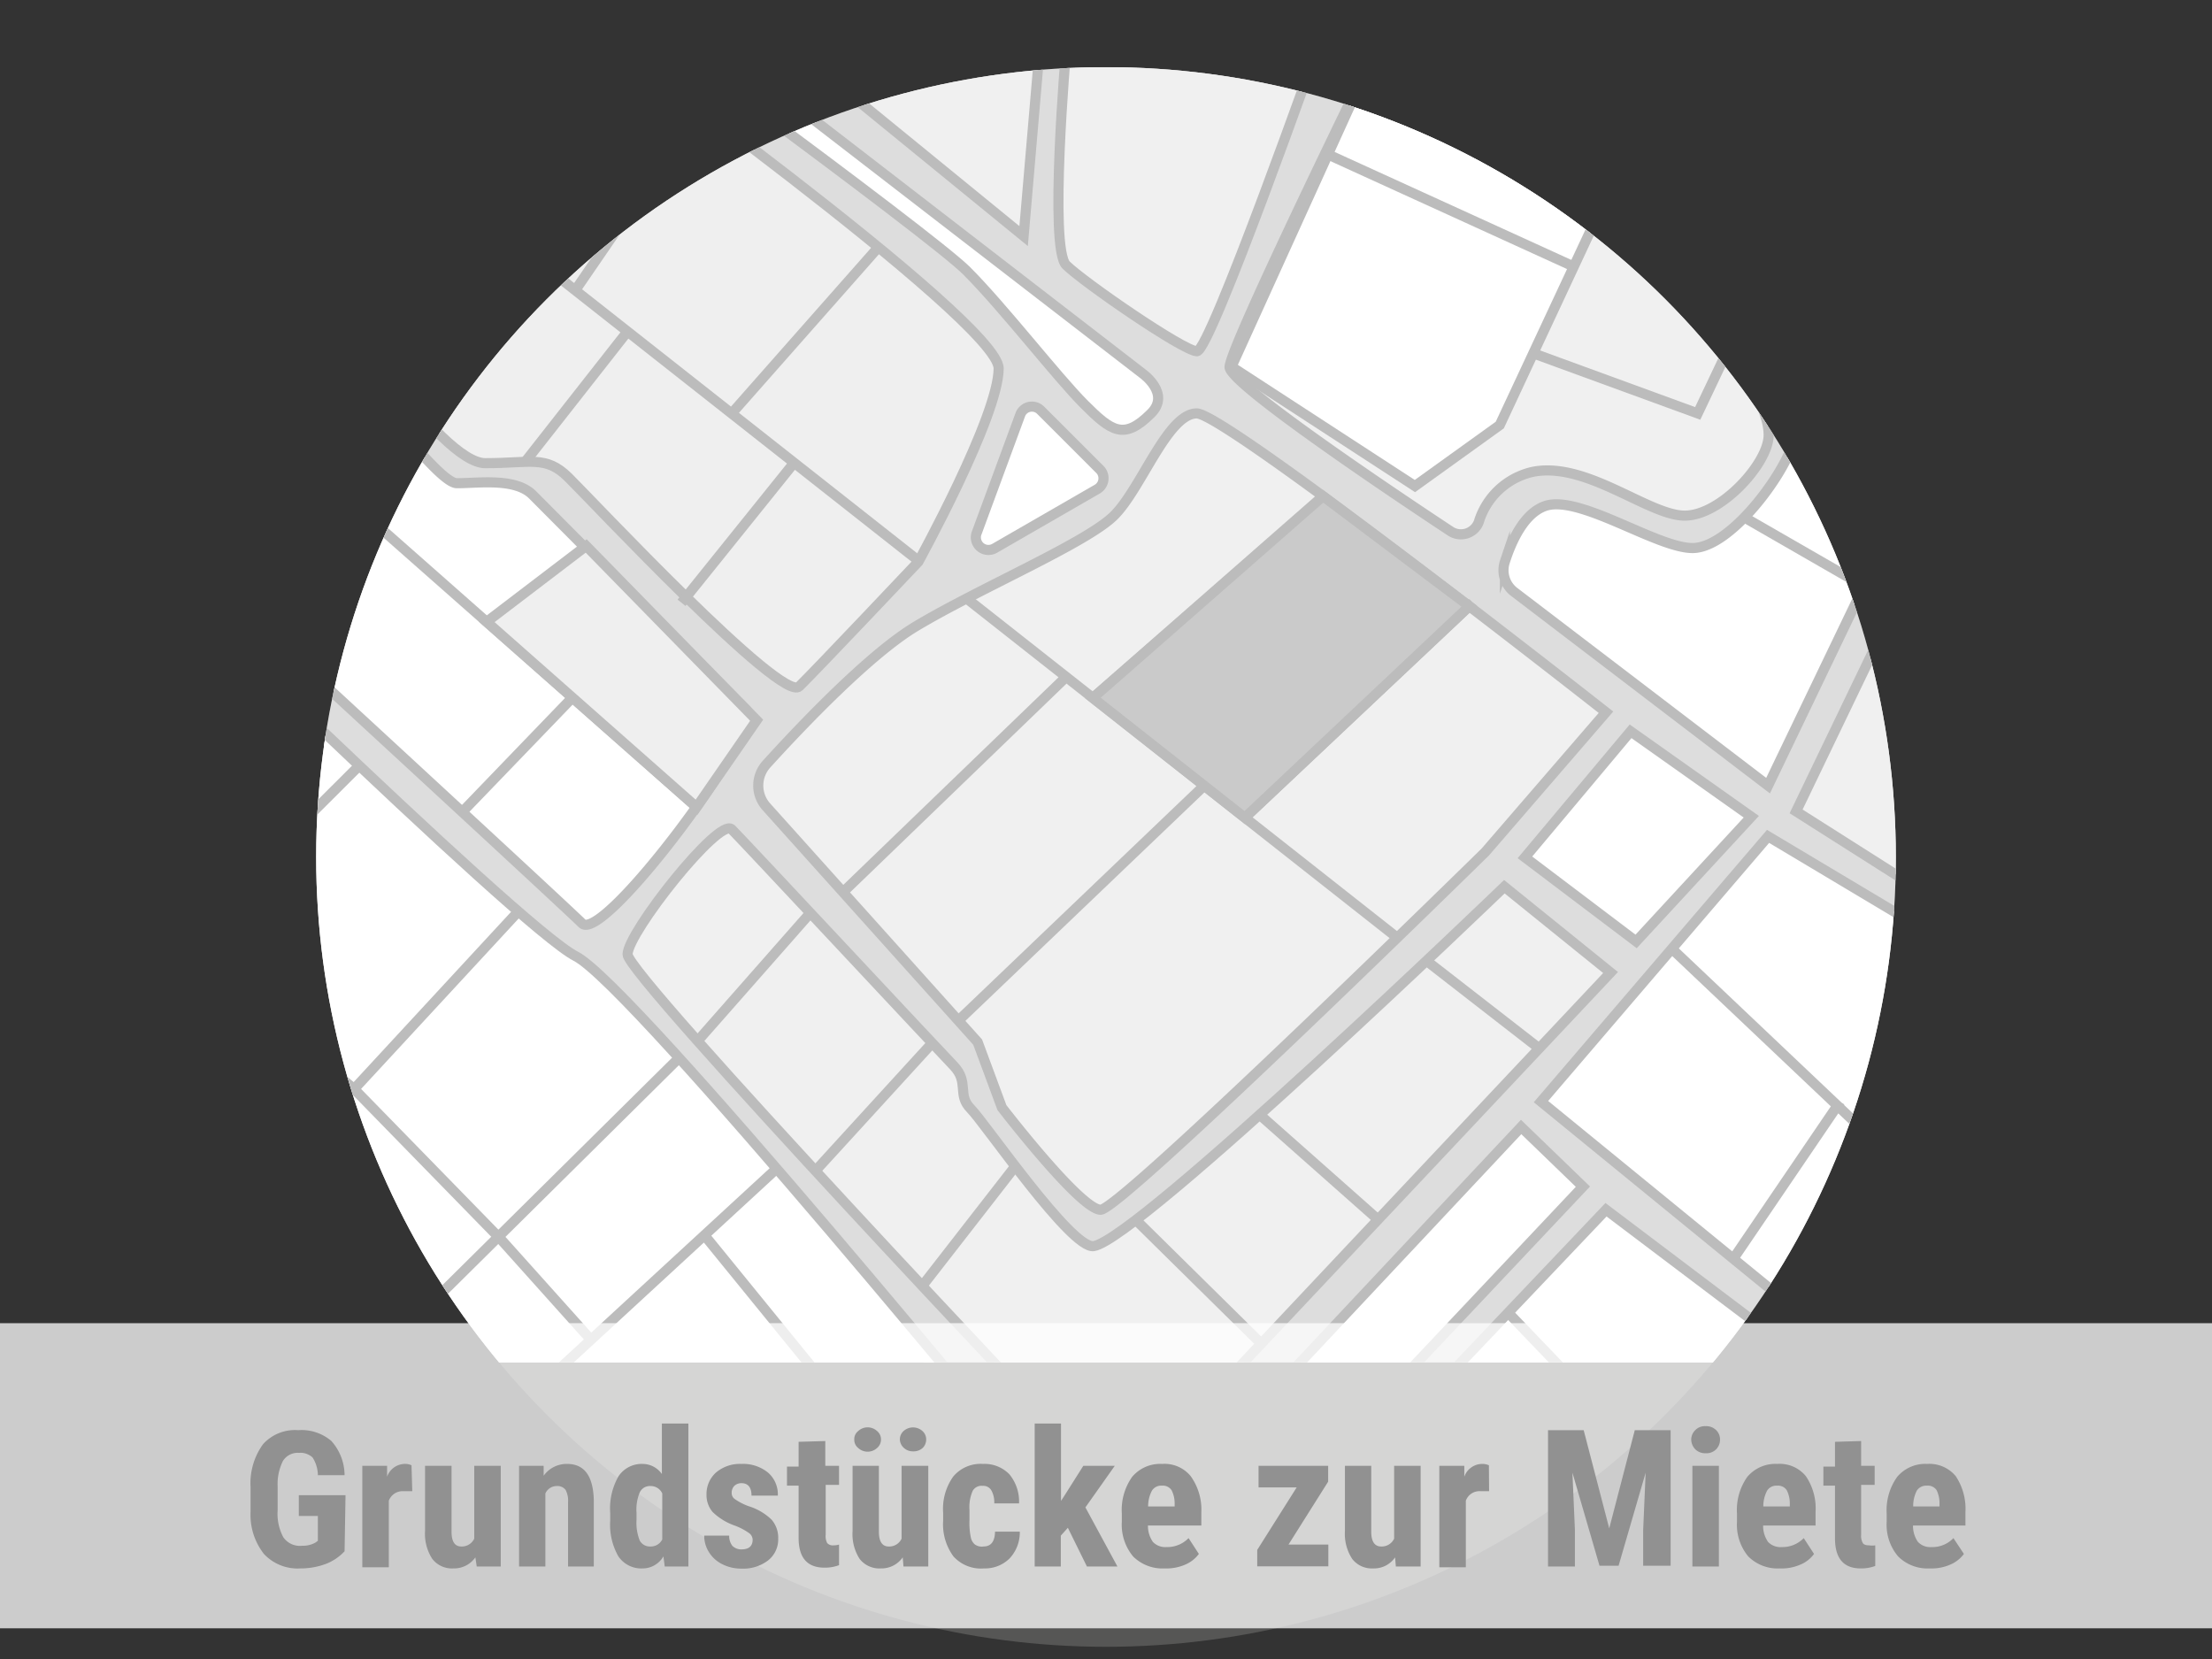
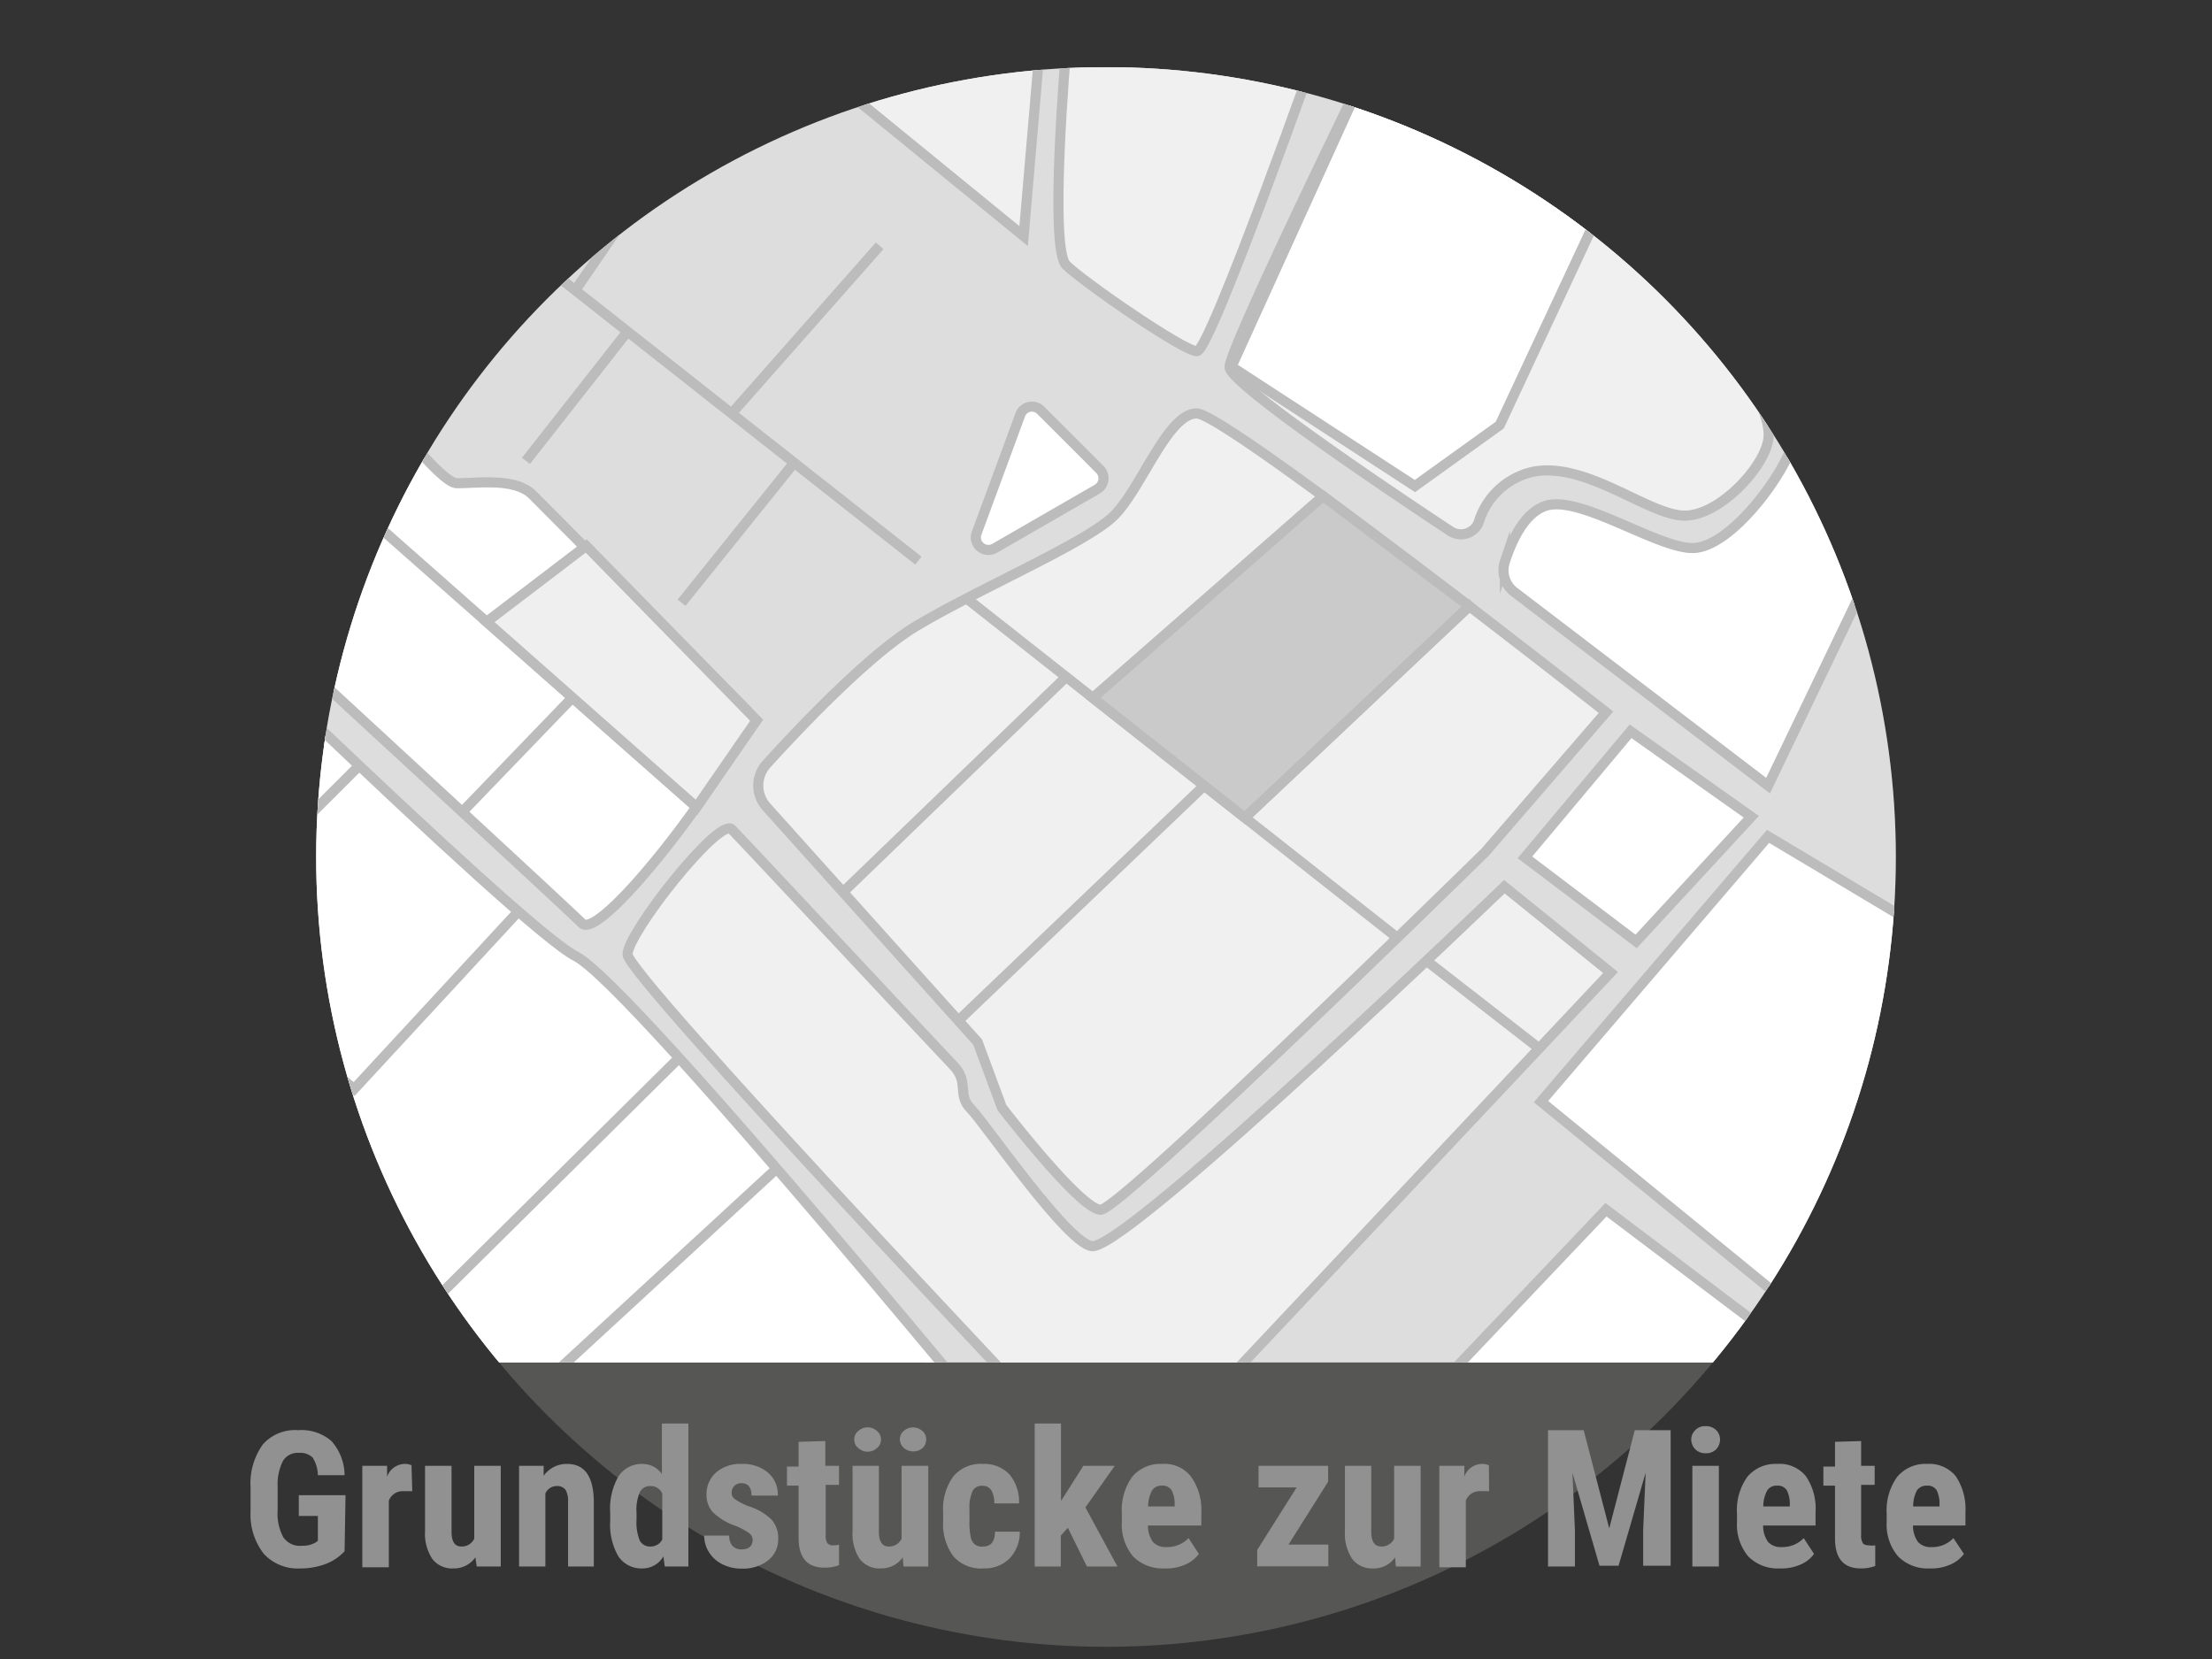
<svg xmlns="http://www.w3.org/2000/svg" viewBox="0 0 116 87">
  <rect x="0" y="0" width="116" height="87" fill="#333333" stroke="none" />
  <defs>
    <clipPath id="a">
      <circle cx="58" cy="44.94" r="41.42" fill="none" />
    </clipPath>
    <clipPath id="b">
      <path fill="none" d="M9.44 3.53h94.44v67.92H9.44z" />
    </clipPath>
  </defs>
  <g data-name="Ebene 1">
    <circle cx="58" cy="44.94" r="41.42" fill="#aeacaa" opacity=".29" />
    <g clip-path="url(#a)">
      <g clip-path="url(#b)">
        <path fill="#ddd" d="M9.44 3.53h94.44v67.92H9.44z" />
-         <path fill="#f0f0f0" stroke="#bcbcbc" stroke-miterlimit="10" stroke-width=".53" d="M112.34 4.82 94.19 42.55l17.36 11.02" />
-         <path d="M17.4 15.41s5.65 8.88 8.05 8.88 3.17-.42 4.35.74S41 36.89 41.91 36s6.25-6.54 6.25-6.54 4.21-7.64 4.21-10.14S30.51 1.14 30.51 1.14" fill="#efefef" stroke="#bcbcbc" stroke-miterlimit="10" stroke-width=".53" />
        <path d="M8.26 17.38s1.86 2.56 3.74 2.56 3-1.52 4.57-1.52 6.22 6.92 7.39 6.92 3.1-.3 4 .64l11.2 11.26c.9.9-7.53 12.29-8.64 11.18S6.25 26 6.25 26M79.97 44.96l5.54-6.61 6.33 4.48-6.04 6.54-5.83-4.41zM103.45 2.12s-2.11 5.51-4.69 5.51c0 0-5.29 9.73-5.29 11.26s1.19 2.69.48 4.57-3.34 5.28-5.19 5.28-5.83-2.74-7.65-2.23c-1.17.34-1.85 1.88-2.19 2.94a1.43 1.43 0 0 0 .51 1.61L92.72 41.2l18.12-37.73M98.08 71.88 80.81 57.77l11.91-13.91 17.55 10.48M66.28 82.32l17.94-18.88 13.16 9.94" fill="#fff" stroke="#bcbcbc" stroke-miterlimit="10" stroke-width=".53" />
        <path d="M40.2 42.32a1.67 1.67 0 0 1 0-2.25c1.74-1.92 5.38-5.76 7.84-7.23 3.34-2 8.94-4.37 10.38-5.8s2.81-5.36 4.34-5.36 21.46 15.67 21.46 15.67l-6.33 7.33S58.78 63.44 57.72 63.44s-5.18-5.36-5.18-5.36l-1.27-3.43Z" fill="#f0f0f0" stroke="#bcbcbc" stroke-miterlimit="10" stroke-width=".53" />
        <path d="M56 75.56S32.91 51.19 32.91 50.05s4.81-7.21 5.46-6.56S49.15 55 50 55.88s.17 1.53.91 2.27 5.26 7.36 6.44 7.2C59.68 65 78.89 46.5 78.89 46.5l5.57 4.5-24.79 26.34Z" fill="#f0f0f0" stroke="#bcbcbc" stroke-miterlimit="10" stroke-width=".53" />
        <path d="M5.2 27s22 21.63 25 23.15 24.36 27.6 24.36 27.6L5.2 78.92Z" fill="#fff" />
        <path d="M5.2 27s22 21.63 25 23.15 24.36 27.6 24.36 27.6" fill="#fff" stroke="#bcbcbc" stroke-miterlimit="10" stroke-width=".53" />
        <path fill="none" stroke="#bcbcbc" stroke-miterlimit="10" stroke-width=".53" d="m74.8 50.38 6.01 4.67M50.57 31.29l22.71 17.89M22.9 9.5l25.26 19.9M36.71 5.69l-6.54 9.53M46.13 12.89l-7.76 8.79M27.58 24.17l5.33-6.79M35.74 31.61l5.91-7.35M44.08 46.91 55.91 35.5M50.26 53.52 63.15 41.2M69.51 25.98 57.31 36.6M77.24 31.61 65.28 42.88M7.6 16.8l28.93 25.53M12.75 31.97 18 25.98M24.24 42.58l5.78-6M18.85 40.14l-9.4 9.38 9.12 7.59 8.59-9.29M35.74 55.35 17.62 73.29M29.23 71.88l11.46-10.56" />
        <path d="M72.14 2.59s-7.66 15.61-7.66 16.66c0 .86 8.44 6.53 11.59 8.61a1 1 0 0 0 1.48-.49 3.84 3.84 0 0 1 2.8-2.62c2.82-.59 6.1 2.29 8 2.29s4.4-2.76 4.4-4.22-1.23-2.41-.64-4.4 5.3-11.14 5.3-11.14l-6.1-4.69" fill="#f0f0f0" stroke="#bcbcbc" stroke-miterlimit="10" stroke-width=".53" />
        <path fill="#fff" stroke="#bcbcbc" stroke-miterlimit="10" stroke-width=".53" d="m87.44 3.47-8.79 18.82-4.45 3.2-9.62-6.26 7.56-16.64" />
-         <path fill="none" stroke="#bcbcbc" stroke-miterlimit="10" stroke-width=".53" d="M82.53 13.98 69.51 8.04M80.41 18.53l8.62 3.15 7.39-15.57M84.39 10l8.33 3.9M99.38 31.76l11.69 7.97M91.31 27.04l6.43 3.7M93.84 18.42l8.24 3.83M97.38 11.12l8.18 2.78M87.67 49.75l17.89 16.95M96.5 57.77l-5.69 8.37M66.06 58.46l6.2 5.49M59.68 64.09l6.46 6.37M79.09 68.84l9.67 10.08M53.33 61.05l-4.97 6.39M48.93 54.65l-6.27 6.86M42.49 47.88l-5.96 6.77M37 64.85l6.87 8.44M30.99 70.26l-4.69-5.23-7.73-7.92M23.95 8.45 13.75.95M8.83 16.8s1.29 2.09 3.17 2.09 8.87-6.81 11.55-10.17A115.23 115.23 0 0 1 31.43.13" />
-         <path d="m33.45-.84 26.47 20.43s1.49 1.05.44 2.09c-1.42 1.42-2.07.95-3.5-.48s-4.24-5.07-6.17-7S30-1.4 30-1.4" fill="#fff" stroke="#bcbcbc" stroke-miterlimit="10" stroke-width=".53" />
        <path d="M55.91 2.59S55 13 55.91 13.9s6.16 4.52 6.86 4.52 6.44-16.24 6.44-16.24" fill="#f0f0f0" stroke="#bcbcbc" stroke-miterlimit="10" stroke-width=".53" />
        <path d="M94.54 2.59s2.46 3.52 4.1 3.52S103 1 103 1" fill="none" stroke="#bcbcbc" stroke-miterlimit="10" stroke-width=".53" />
-         <path fill="#fff" stroke="#bcbcbc" stroke-miterlimit="10" stroke-width=".53" d="M61.83 78.22 79.77 59.1l3.24 3.13-17.73 18.8-3.45-2.81z" />
        <path fill="#efefef" stroke="#bcbcbc" stroke-miterlimit="10" stroke-width=".53" d="m25.52 32.61 5.22-3.98 8.94 9.14-3.15 4.56-11.01-9.72z" />
        <path fill="#cacaca" stroke="#bcbcbc" stroke-miterlimit="10" stroke-width=".53" d="m57.31 36.6 7.97 6.28 11.77-11.09-7.67-5.77L57.31 36.6z" />
        <path d="m51.2 28 2.3-6.24a.65.65 0 0 1 1.08-.24l3.12 3.12a.66.66 0 0 1-.14 1l-5.41 3.12a.66.66 0 0 1-.95-.76Z" fill="#fff" stroke="#bcbcbc" stroke-miterlimit="10" stroke-width=".53" />
        <path fill="#f0f0f0" stroke="#bcbcbc" stroke-miterlimit="10" stroke-width=".53" d="m39.68.95 14 11.43.88-10.26" />
      </g>
    </g>
-     <path fill="#fff" opacity=".75" d="M0 69.39h116v16H0z" />
+     <path fill="#fff" opacity=".75" d="M0 69.39h116H0z" />
    <g fill="#919191">
      <path d="M18.07 81.35a2.63 2.63 0 0 1-1 .67 3.77 3.77 0 0 1-1.32.23 2.41 2.41 0 0 1-1.91-.76 3.32 3.32 0 0 1-.7-2.21V78a3.5 3.5 0 0 1 .65-2.26 2.25 2.25 0 0 1 1.85-.74 2.4 2.4 0 0 1 1.74.57 2.71 2.71 0 0 1 .69 1.79h-1.4a1.76 1.76 0 0 0-.28-.93.94.94 0 0 0-.71-.24.91.91 0 0 0-.84.42 2.72 2.72 0 0 0-.28 1.35v1.24a2.61 2.61 0 0 0 .3 1.42 1.06 1.06 0 0 0 1 .44 1.31 1.31 0 0 0 .69-.17l.12-.09v-1.3h-1v-1.09h2.45ZM21.62 78.2h-.46a.77.77 0 0 0-.77.5v3.49H19v-5.32h1.3v.57a1 1 0 0 1 .9-.67.81.81 0 0 1 .38.07ZM24.93 81.67a1.37 1.37 0 0 1-1.16.58 1.3 1.3 0 0 1-1.1-.5 2.4 2.4 0 0 1-.38-1.46v-3.42h1.39v3.46c0 .51.17.77.51.77a.72.72 0 0 0 .68-.41v-3.82h1.39v5.28H25ZM28.51 76.87v.52a1.48 1.48 0 0 1 1.23-.62c.91 0 1.37.64 1.4 1.91v3.47h-1.35v-3.37a1.22 1.22 0 0 0-.13-.65.54.54 0 0 0-.47-.2.65.65 0 0 0-.59.39v3.83h-1.38v-5.28ZM32 79.35a3.4 3.4 0 0 1 .44-1.94 1.46 1.46 0 0 1 1.27-.64 1.24 1.24 0 0 1 1 .53v-2.65h1.39v7.5h-1.24l-.07-.53a1.26 1.26 0 0 1-1.09.63 1.45 1.45 0 0 1-1.27-.63 3.33 3.33 0 0 1-.43-1.87Zm1.38.35a2.52 2.52 0 0 0 .17 1.09.6.6 0 0 0 .56.31.67.67 0 0 0 .62-.37v-2.41a.66.66 0 0 0-.61-.39.59.59 0 0 0-.56.31 2.32 2.32 0 0 0-.18 1.09ZM39.47 80.74a.45.45 0 0 0-.17-.33 3.25 3.25 0 0 0-.75-.4 3.16 3.16 0 0 1-1.18-.72 1.37 1.37 0 0 1-.32-.92 1.51 1.51 0 0 1 .5-1.15 1.93 1.93 0 0 1 1.33-.45 2.06 2.06 0 0 1 1.39.45 1.5 1.5 0 0 1 .52 1.21h-1.38c0-.43-.18-.65-.53-.65a.53.53 0 0 0-.37.14.52.52 0 0 0-.14.38.38.38 0 0 0 .16.31 3.08 3.08 0 0 0 .74.38 3 3 0 0 1 1.19.7 1.44 1.44 0 0 1 .35 1 1.4 1.4 0 0 1-.53 1.14 2.15 2.15 0 0 1-1.4.43 2.19 2.19 0 0 1-1-.23 1.71 1.71 0 0 1-.7-.63 1.6 1.6 0 0 1-.25-.87h1.31a.83.83 0 0 0 .17.54.67.67 0 0 0 .52.18c.35-.01.54-.18.54-.51ZM43.28 75.57v1.3H44v1h-.7v2.62a.76.76 0 0 0 .08.43.39.39 0 0 0 .33.12A1.06 1.06 0 0 0 44 81v1.08a2.13 2.13 0 0 1-.76.13c-.9 0-1.35-.51-1.36-1.53v-2.77h-.61v-1h.61v-1.3ZM47.34 81.67a1.36 1.36 0 0 1-1.15.58 1.31 1.31 0 0 1-1.11-.5 2.4 2.4 0 0 1-.37-1.46v-3.42h1.38v3.46c0 .51.18.77.51.77a.71.71 0 0 0 .68-.41v-3.82h1.4v5.28h-1.3Zm-2.54-6.18a.53.53 0 0 1 .2-.44.73.73 0 0 1 1 0 .56.56 0 0 1 .2.44.57.57 0 0 1-.2.44.73.73 0 0 1-1 0 .54.54 0 0 1-.2-.44Zm2.39 0a.58.58 0 0 1 .19-.44.74.74 0 0 1 1 0 .58.58 0 0 1 .19.44.62.62 0 0 1-.18.44.7.7 0 0 1-.5.18.69.69 0 0 1-.49-.18.62.62 0 0 1-.21-.44ZM51.57 81.1c.4 0 .6-.26.61-.78h1.3a2 2 0 0 1-.53 1.4 1.83 1.83 0 0 1-1.35.53 1.94 1.94 0 0 1-1.6-.63 2.84 2.84 0 0 1-.54-1.87v-.42a2.91 2.91 0 0 1 .53-1.9 1.87 1.87 0 0 1 1.56-.66 1.81 1.81 0 0 1 1.38.54 2.24 2.24 0 0 1 .51 1.53h-1.3a1.29 1.29 0 0 0-.15-.68.49.49 0 0 0-.46-.24.53.53 0 0 0-.52.26 2.12 2.12 0 0 0-.17 1v.54a3.72 3.72 0 0 0 .07.9.64.64 0 0 0 .21.37.61.61 0 0 0 .45.11ZM56 80.12l-.37.41v1.62h-1.37v-7.5h1.38v4.06l.17-.26 1-1.58h1.65l-1.54 2.18 1.68 3.1H57ZM61.08 82.25a2.18 2.18 0 0 1-1.66-.63 2.6 2.6 0 0 1-.59-1.82v-.42a3 3 0 0 1 .54-1.93 1.92 1.92 0 0 1 1.57-.68 1.77 1.77 0 0 1 1.5.64 3 3 0 0 1 .56 1.88V80h-2.8a1.46 1.46 0 0 0 .26.86.89.89 0 0 0 .71.27 1.55 1.55 0 0 0 1.16-.47l.54.83a1.73 1.73 0 0 1-.74.57 2.44 2.44 0 0 1-1.05.19ZM60.21 79h1.39v-.13a1.53 1.53 0 0 0-.16-.72.55.55 0 0 0-.51-.24.57.57 0 0 0-.52.26 1.76 1.76 0 0 0-.2.83ZM67.57 81h2.09v1.14h-3.73v-.86L68 78h-2v-1.13h3.65v.83ZM73.16 81.67a1.34 1.34 0 0 1-1.15.58 1.3 1.3 0 0 1-1.1-.5 2.4 2.4 0 0 1-.38-1.46v-3.42h1.38v3.46c0 .51.18.77.52.77a.72.72 0 0 0 .68-.41v-3.82h1.39v5.28h-1.3ZM78.09 78.2h-.45a.76.76 0 0 0-.77.5v3.49h-1.39v-5.32h1.31v.57a1 1 0 0 1 .91-.67.86.86 0 0 1 .38.07ZM83.05 75l1.34 5.15L85.73 75h1.88v7.11h-1.44v-1.88l.13-3-1.42 4.88h-1l-1.42-4.88.13 3v1.92h-1.41V75ZM88.69 75.5a.69.69 0 0 1 .21-.5.7.7 0 0 1 .54-.21.74.74 0 0 1 .56.21.68.68 0 0 1 .2.52.72.72 0 0 1-.2.48.72.72 0 0 1-.55.21.74.74 0 0 1-.55-.21.76.76 0 0 1-.21-.5Zm1.45 6.65h-1.39v-5.28h1.39ZM93.34 82.25a2.18 2.18 0 0 1-1.66-.63 2.6 2.6 0 0 1-.59-1.82v-.42a3 3 0 0 1 .54-1.93 1.92 1.92 0 0 1 1.57-.68 1.77 1.77 0 0 1 1.5.64 3 3 0 0 1 .51 1.88V80h-2.75a1.46 1.46 0 0 0 .26.86.89.89 0 0 0 .71.27 1.55 1.55 0 0 0 1.16-.47l.54.83a1.67 1.67 0 0 1-.74.57 2.44 2.44 0 0 1-1.05.19ZM92.47 79h1.39v-.13a1.53 1.53 0 0 0-.16-.72.55.55 0 0 0-.51-.24.57.57 0 0 0-.52.26 1.76 1.76 0 0 0-.2.83ZM97.6 75.57v1.3h.71v1h-.71v2.62a.74.74 0 0 0 .09.43q.07.12.33.12a1 1 0 0 0 .32 0v1.08a2.06 2.06 0 0 1-.76.13q-1.33 0-1.35-1.53v-2.81h-.61v-1h.61v-1.3ZM101.2 82.25a2.18 2.18 0 0 1-1.66-.63 2.56 2.56 0 0 1-.6-1.82v-.42a3 3 0 0 1 .55-1.93 1.92 1.92 0 0 1 1.57-.68 1.79 1.79 0 0 1 1.5.64 3.08 3.08 0 0 1 .51 1.88V80h-2.75a1.46 1.46 0 0 0 .26.86.88.88 0 0 0 .71.27 1.51 1.51 0 0 0 1.15-.47l.55.83a1.73 1.73 0 0 1-.74.57 2.44 2.44 0 0 1-1.05.19Zm-.87-3.25h1.38v-.13a1.55 1.55 0 0 0-.15-.72.55.55 0 0 0-.51-.24.59.59 0 0 0-.53.26 1.77 1.77 0 0 0-.19.83Z" />
    </g>
  </g>
</svg>